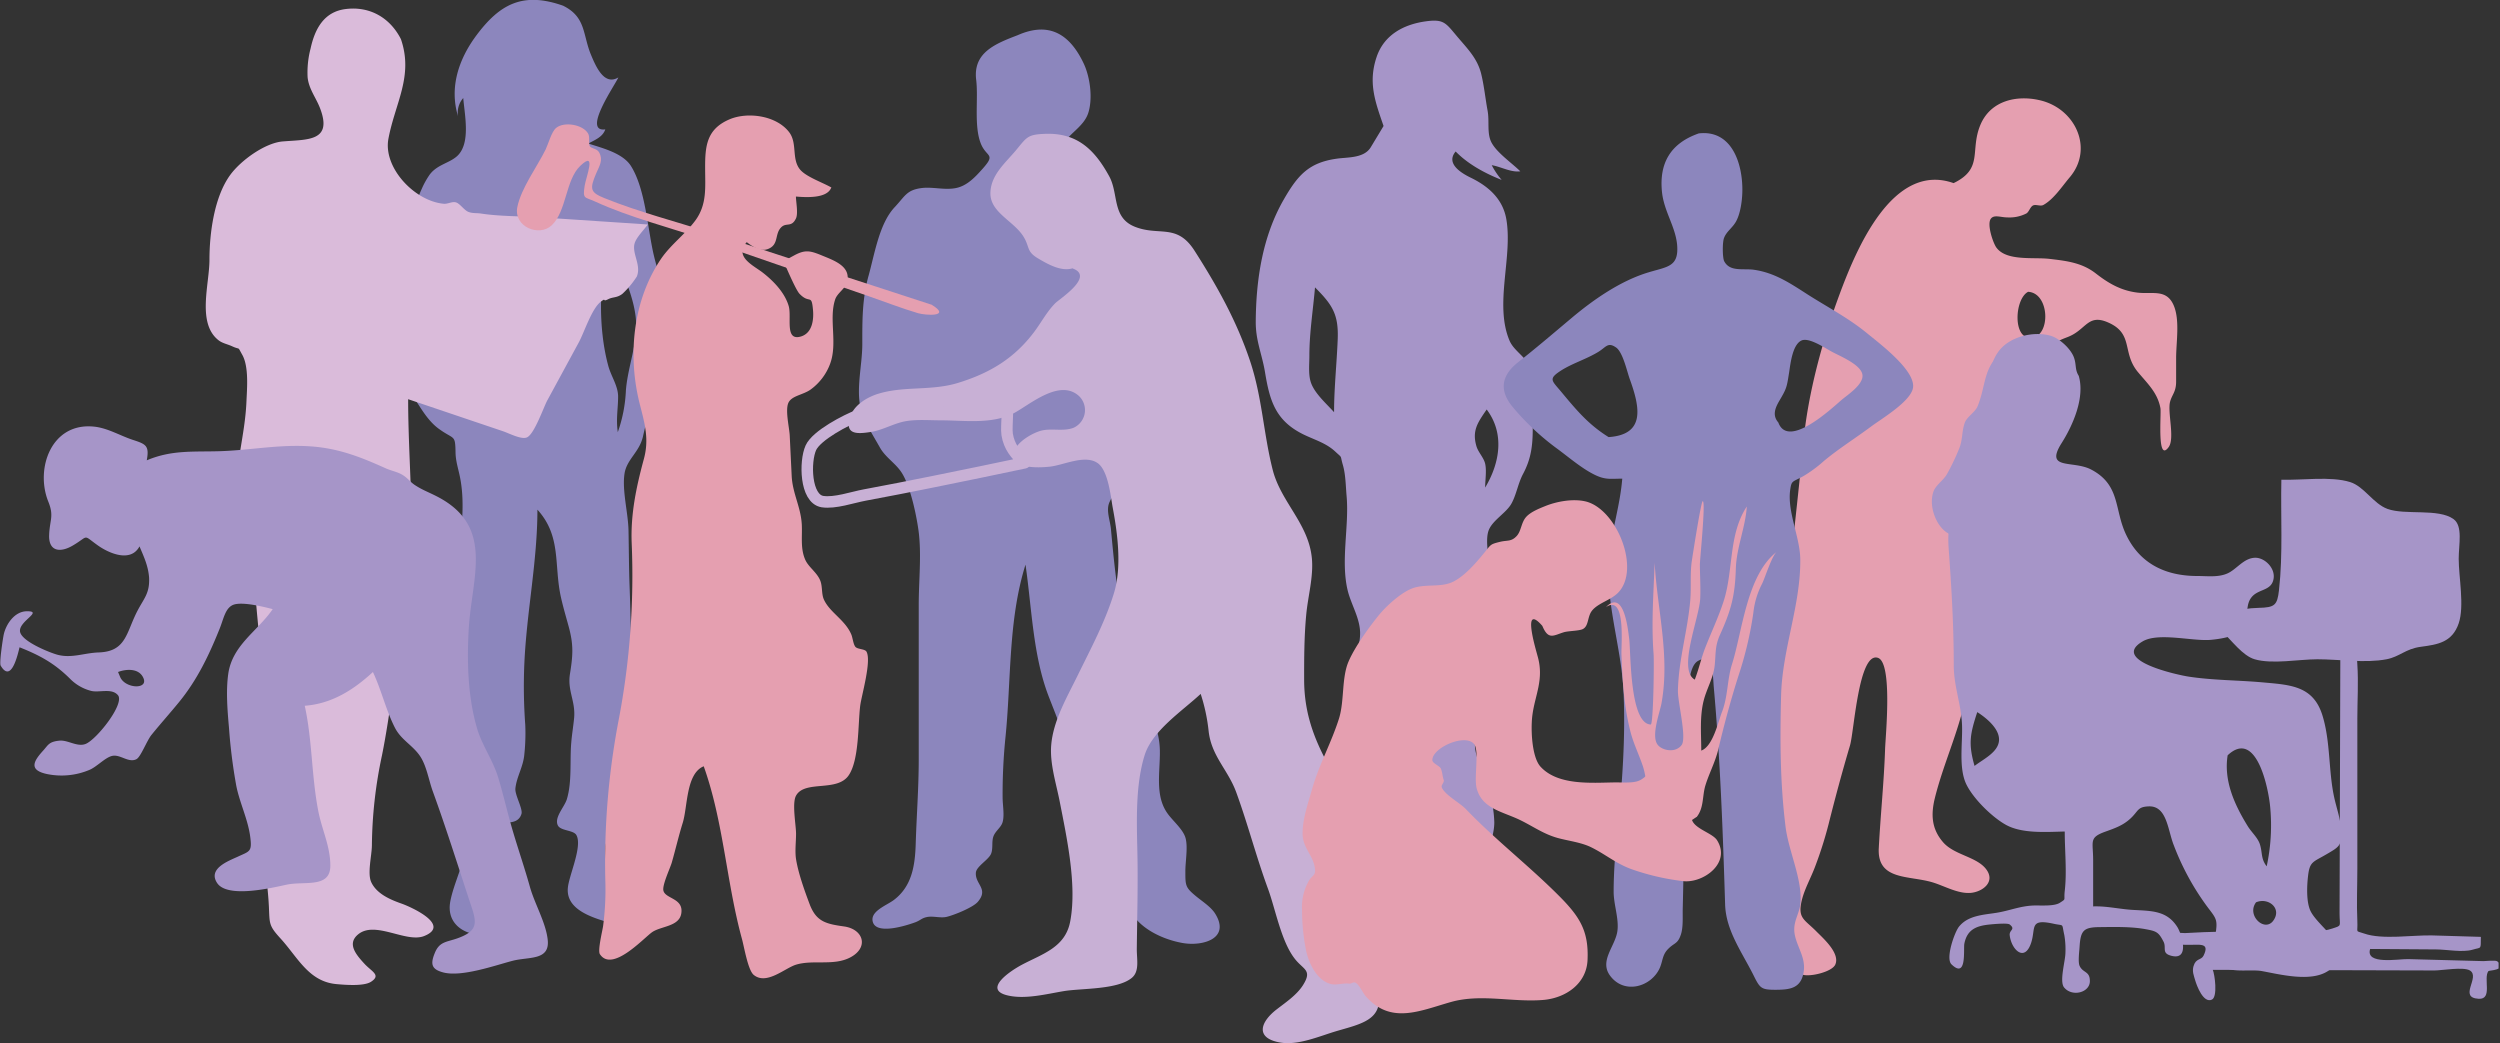
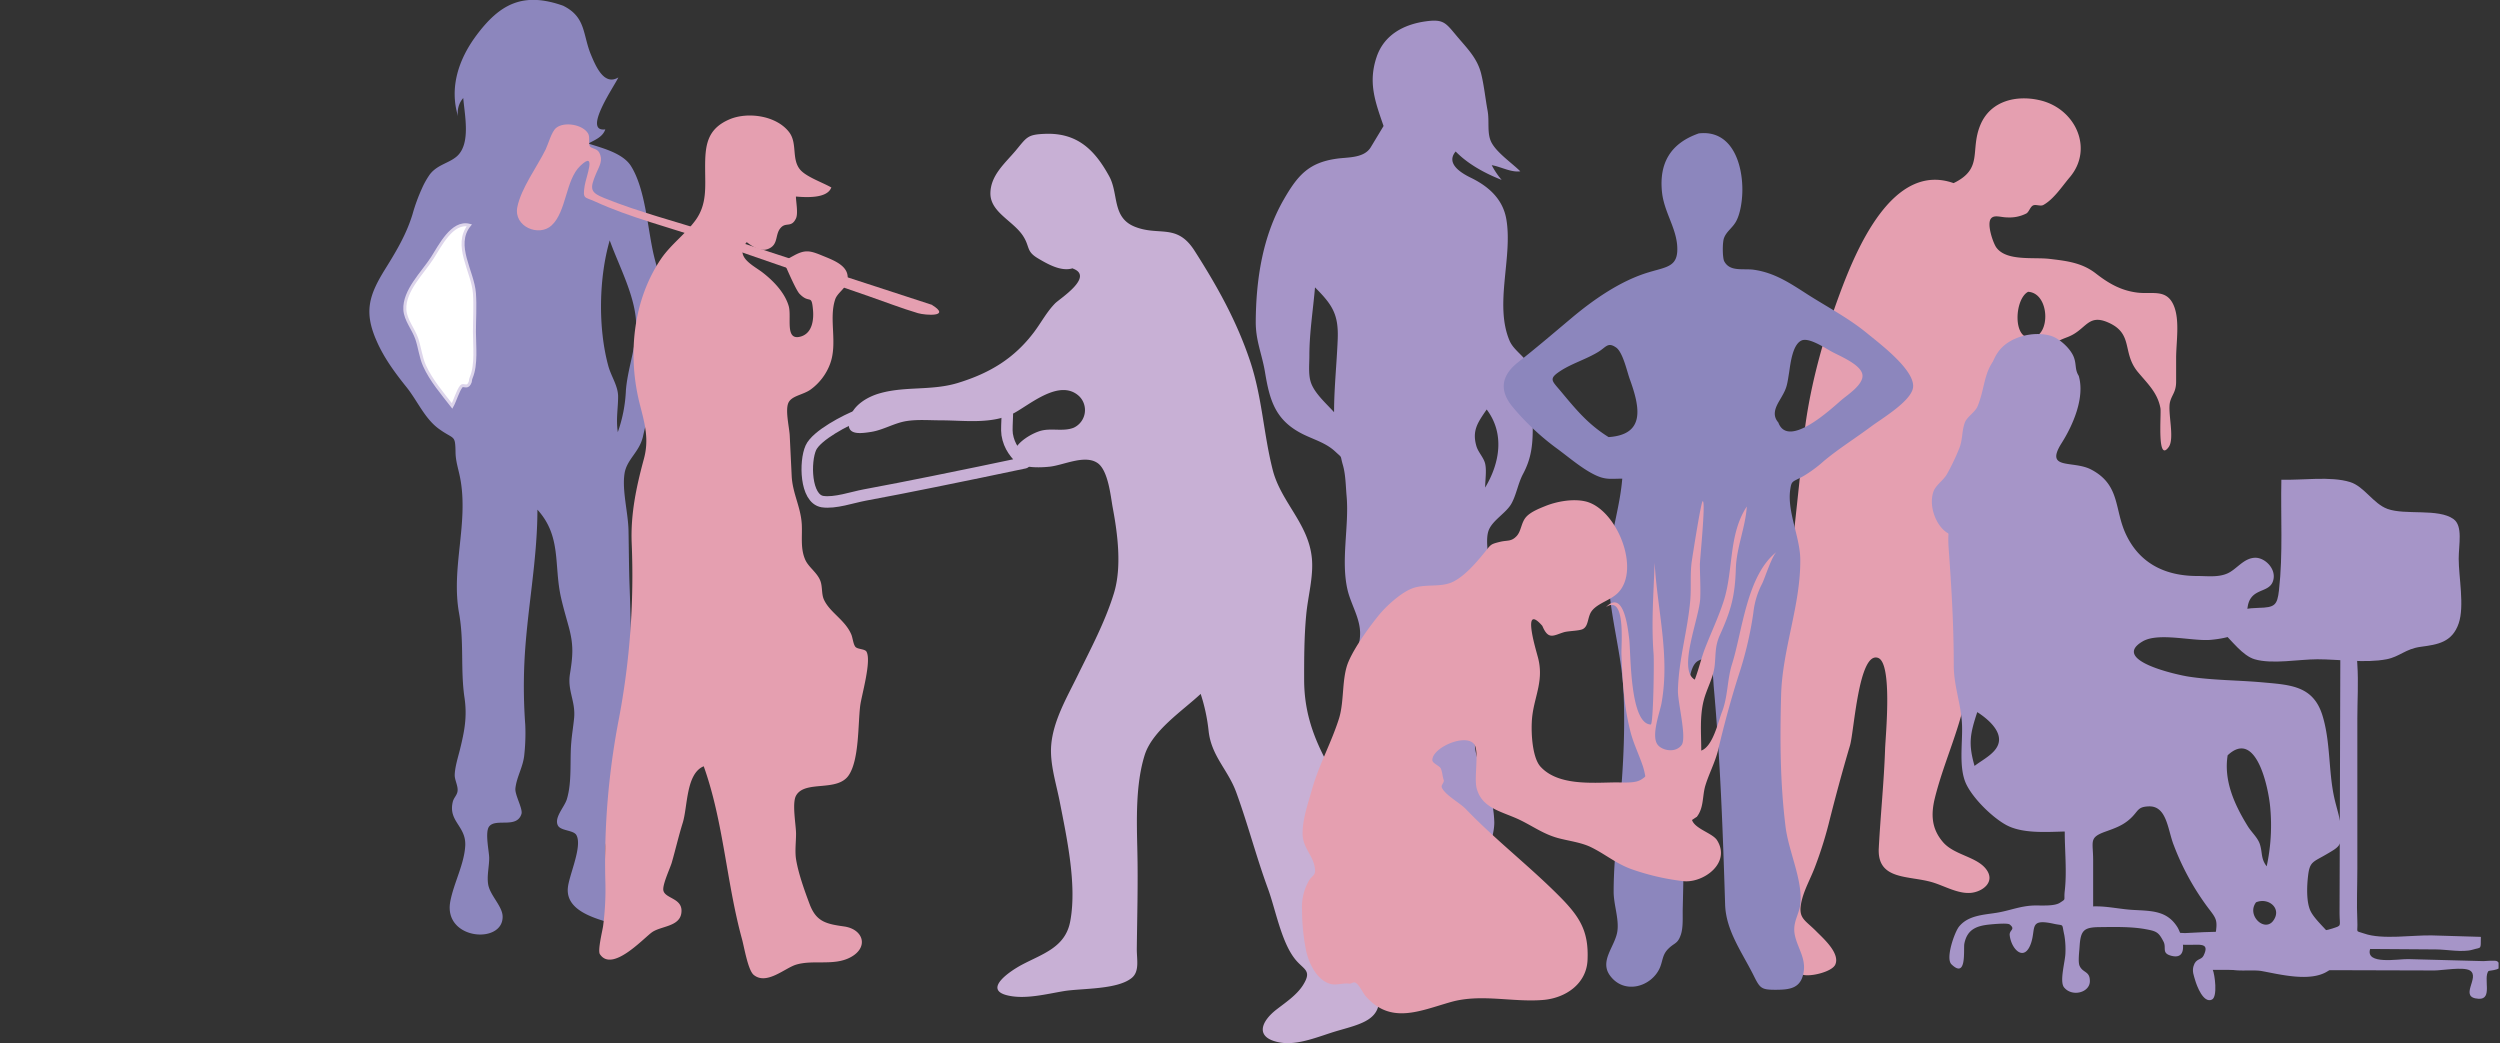
<svg xmlns="http://www.w3.org/2000/svg" width="882.52" height="368.26" viewBox="0 0 882.52 368.26">
  <rect x="0" y="0" width="882.52" height="368.26" fill="#333333" stroke="none" />
  <defs>
    <clipPath id="a" transform="translate(-38.76 -95.79)">
      <path d="M920.78,465.26H51.84c-2.82,0-9.2,1.25-11.77,0a4.81,4.81,0,0,0-1.56,0V103.78c0-1.17-.92-7.86,0-8.8,1.2-1.21,8.9-.12,10.65-.12H894.26c7.18,0,16.37-1.52,23.43,0a15.79,15.79,0,0,0,3.09,0V465.26Z" style="fill:none" />
    </clipPath>
  </defs>
  <title>icon_menschen</title>
  <g style="clip-path:url(#a)">
-     <path d="M398.08,108.18c-7.79,3-15.9,6.09-14.72,15.78.81,6.61-.81,15.91,1.53,22.23,1.95,5.26,5.61,3.69.83,9.07-2.81,3.16-5.63,6.18-9.64,6.94s-8.23-.56-12.19,0c-5.08.72-5.6,2.77-9.33,6.76-5.37,5.73-7,16.22-9.16,24.07-2.3,8.22-2.24,15.75-2.24,24.23s-3,18.15.54,26.11c1.5,3.36,3.87,7.2,5.7,10.44,2,3.55,5.66,5.6,7.76,9,3.07,4.89,5.22,15.33,5.92,20.89,1,8.24,0,17.13,0,25.48v54.55c0,10.16-.76,19.91-1.07,30-.24,7.7-1.36,15-7.78,19.81-2.58,1.93-8.59,4-7.31,7.85,1.46,4.38,11.59,1.2,14.88,0,1.88-.69,2.2-1.43,4.06-1.85,2.27-.51,4.86.45,7.13-.1,2.59-.63,9.2-3.28,10.92-5.27,4-4.63-1-6.2-.66-10.33.2-2.23,4.43-4.49,5.34-6.61.81-1.88.15-4.31.87-6.23s2.71-3.12,3.23-5c.7-2.44,0-6.08,0-8.65a198.07,198.07,0,0,1,.95-20.71c2.15-20.57.92-41.67,7.13-61.53,2.22,15.24,2.61,32,8.13,46.38,2.54,6.62,5.62,13.63,6.73,20.68.52,3.27-.46,6.86.22,10.07.81,3.86,3.32,8.18,5.13,11.72,2.55,5,3.7,9.83,5.57,15,1.68,4.65,4.9,5.07,7.67,8.53,2.37,3,1.65,5.38,3,8.61,2.95,7.25,11.95,11.35,19.08,12.59,6.94,1.21,16.92-1.51,11.44-10.35-1.45-2.33-4.26-4.14-6.44-5.9-4.15-3.36-4.1-3.95-4.1-9.15,0-3.5,1-8.65,0-11.88-.93-2.93-4.31-5.74-6.21-8.34-4.61-6.29-2.69-14.63-2.79-22.22-.13-9.39-4.91-15.87-8.72-24-3.73-7.94-3.63-18.07-5.18-26.73-1.68-9.35-2.5-18.23-3.38-27.61-.3-3.17-1.81-6.6-.49-9.49,2.65-5.81,8.77-9.86,11.16-16.36,7.75-21,3.72-41.45-.62-62.56-2.82-13.71-10.62-21.73-21.46-29.77-6.61-4.9-10.54-10.68-5.08-18.29,2.62-3.65,7.16-6,8.54-10.52,1.58-5.12.58-12.5-1.6-17.19C416.41,107.75,409.09,103.36,398.08,108.18Z" transform="translate(-38.76 -95.79)" style="fill:#8c86bd" />
    <path d="M728.42,160.42c10.52-5.11,5.72-11.35,9.35-20.34,3.55-8.79,12.91-10.87,21.25-8.86,12.49,3,18.86,17.13,10.39,27.14-2.77,3.27-5.64,7.74-9.32,9.78-1.07.59-2.68-.33-3.69.2S755,170.7,754,171.19a13.22,13.22,0,0,1-6.76,1.34c-2.17,0-4.58-1.08-5.71.49-1.47,2,.88,8.76,2,10.2,3.58,4.83,13.09,3.3,18.67,3.95,6.14.72,11.53,1.35,16.43,5.17,4.5,3.5,8.82,6,14.56,6.73,5.25.67,10.26-1.39,12.84,4.38,2.33,5.21.92,13.13.92,18.81v8.22c0,3.73-1.5,4.63-2.15,7.2-.93,3.67,1.74,12.87-.48,15.93-4.23,5.84-2.55-11.83-2.91-13.72-1-5.49-4.6-8.72-8-12.82-5.65-6.87-1.38-13.45-10.43-17.43-7.25-3.2-7.72,2.52-14.15,5.06-2.86,1.13-4.88,1.73-6.24,4.6s-.36,6.89-1.59,9.08c-3.11,5.57-12.68,10-18.62,6.87-3,8.91-6.61,16.8-6.76,26.21q-.34,21.09-.67,42.18c-.18,11.8.11,23.55-1.75,35.24-2.15,13.48-8.12,25.43-11.38,38.48-1.48,5.92-1.25,11,2.89,15.77,3.89,4.47,11.69,5.06,15.08,9.37,3.6,4.57-1.17,8.11-5.31,8.48-4.51.4-9.26-2.43-13.5-3.71-8.29-2.5-19.56-.59-19-12,.61-11.73,1.85-23.45,2.24-35.23.14-4.23,2.7-30.09-2.46-32-6.87-2.51-8.48,26-9.93,30.89-2.76,9.32-5.2,18.38-7.57,27.82a140.15,140.15,0,0,1-4.63,14.64c-1.52,4.16-3.77,8-4.79,12.1-1.61,6.51.87,6.79,5.12,11.1,2.4,2.43,8.43,7.69,6.68,11.69-1.13,2.57-8.72,4.38-11.4,3.62s-6.23-5.17-8.28-7.16c-2.7-2.62-5.57-4.75-8.6-7.23-6.88-5.62-3.21-19-2.2-27.19,1.7-13.77,3-27.49,5.78-41.13,1.69-8.32,4.69-16.25,5.52-24.75.69-7.07,1.12-14.19,1.78-21.27,1.84-19.8,4.25-39.52,6.13-59.29,1.65-17.31,6.73-35.88,12.75-52.14,5.85-15.8,18.71-46.93,40.27-39.31M754.7,198.8c-4.77,2.46-5.57,16.85,1.16,16.25C762.81,214.42,762.33,199.21,754.7,198.8Z" transform="translate(-38.76 -95.79)" style="fill:#e59fb0" />
    <path d="M527.17,140.27c-3-8.68-5.49-15.33-2.46-24.35,2.69-8,9.82-11.58,17.47-12.61,6.07-.81,6.88.47,10.66,5s7.51,8,8.86,13.83c1,4.22,1.41,8.51,2.2,12.77.71,3.83-.37,8.14,1.49,11.41,2,3.56,7.13,7.06,10.05,9.95-3.31.45-6.8-1.63-10.09-2.17a27.21,27.21,0,0,0,3.51,5.2C563,157,557,153.76,552.62,149.27c-3.62,4.27,2,7.62,5.27,9.22,6.2,3,11.38,7.45,12.62,14.71,2.3,13.42-4.29,30,1.12,42.82,1.36,3.21,4.75,5.13,6.44,8,1.86,3.11,1.72,5.59,1.76,9.13.06,4.58,0,9.18,0,13.76,0,6-.51,10.73-3.42,16.19-1.79,3.36-2.33,7.3-4.11,10.49-1.94,3.46-7,6-8.16,9.81s.51,10.35.34,14.39c-.28,6.74-.52,13-.39,19.78.19,10,.35,19.35-2.26,29.08-1.21,4.5-2.92,8.85-2.3,13.52.59,4.48,3.16,9.26,4.5,13.68a41.71,41.71,0,0,1,2.23,12.2c0,5.66-3,8,1.76,12.15,2.54,2.23,8.36,5.58,6.1,10-1.46,2.84-6.75,2.51-9.76,2.46-4.63-.07-9.7-.28-13.8-2s-9.36-9.43-15-6.85c-3.43,1.57-5.23,7.62-7.86,10.19-3.71,3.61-6.85,3.35-12.27,2.11-7.36-1.68-7.15-5.07-7.16-11.63,0-4.76-2.4-8.28-3.08-12.81-1.35-8.92,2.58-17,5.91-24.86,1.89-4.45,4.61-10,5.16-14.78.58-5.07-.2-10.46,0-15.54s2.53-9.91,2.63-14.86c.11-5.55-3.29-10.49-4.49-15.84-2.34-10.43.66-22.31-.28-32.91-.31-3.5-.33-7.6-1.33-11-1.07-3.66.06-2.13-2.68-4.69-3.36-3.14-7.61-4.21-11.6-6.23-9.64-4.88-11.57-12-13.19-21.78-1.09-6.53-3.32-11.1-3.27-17.9.1-14.85,2.41-30.09,9.9-43.08,4.83-8.38,8.69-13,18.66-14.39,4-.58,9.77-.1,12.12-4.17m-19.75,49.48c-.69,8.12-2,16.12-2,24.26,0,3.3-.46,7,.72,9.92,1.47,3.67,5.41,7.11,8,10,0-8.54.94-17.11,1.28-25.66.36-8.87-1.85-12.25-8.08-18.47m60.64,43.22c-3.06,4.49-5.21,7.33-3.59,12.9.63,2.17,2.57,4,3.08,6.18.57,2.46,0,5.91,0,8.44C568.27,259.17,569.94,248.77,563.57,240.34Z" transform="translate(-38.76 -95.79)" style="fill:#a695c8" />
  </g>
  <g style="clip-path:url(#a)">
    <path d="M237.72,97.9c7.93,4,6.7,10.1,9.66,17.22,1.79,4.32,4.71,11,9.66,8-1,2.48-12.91,19.43-4.6,18.34-.92,2.71-3.65,3.71-6,5,4.9,1.59,12.22,3.36,15.1,8,5.19,8.36,5.82,22.44,8.13,31.89,2.67,10.93,7,20.13,4.67,31.51-2.2,10.82-6.24,21.29-8.59,31.94-1.25,5.64-5.78,8.1-6.54,13.25-.88,6,1.3,13.79,1.42,20,.13,6.69.14,13.36.39,20.05.58,15.8.57,30.71,1.25,46.45a182.85,182.85,0,0,1-.2,23.75c-.24,2.68-.73,4.85-.28,7.55.38,2.26,2.43,4.9,1.19,7-1.86,3.18-6.1,1.4-8.38,2.82-2.77,1.72-2.36,6.11-1.72,9.59,1.44,7.86,8.8,12.09,15.31,15.32,2.53,1.26,5.14,2.22,4,5.91-1.37,4.41-8.62,2.81-12.2,1.69-7.43-2.31-21.83-4.48-20.76-14.14.5-4.53,5.18-14.54,3-18.45-1-1.82-5.58-1.45-6.55-3.43-1.37-2.8,2.34-6.48,3.18-9.24,1.87-6.16,1-13.66,1.56-20,.23-2.87.72-5.72,1-8.59.58-6-2.41-9.69-1.47-15.59,1.07-6.68,1.33-10.31-.46-16.83-.93-3.4-1.93-6.77-2.7-10.21-2.57-11.38.27-21.55-8.32-31,0,18.23-3.78,36-4.6,54.09a186,186,0,0,0,.31,21.85,69.69,69.69,0,0,1-.32,10.37c-.35,4.41-2.74,8-3.16,12.1-.24,2.29,2.7,7.2,2.14,9-1.62,5.28-9,1.41-11.39,4.41-1.59,2,0,8.94,0,11.14,0,3.09-.85,6.21-.37,9.27.6,3.87,5,7.67,5.11,11.33.28,10-20.94,8.37-18.49-5.16,1.18-6.47,5-13.32,5.3-19.9.28-6.83-6.09-8.47-4.4-15.37.38-1.53,1.47-2.25,1.68-3.76.25-1.84-1.09-4-1-5.82.09-2.69,1.12-6,1.8-8.68,1.69-6.82,2.63-11.81,1.65-18.5-1.47-10-.08-19.62-1.92-29.83-2.9-16.07,3.47-31.85.37-47.81-.58-3-1.56-5.77-1.61-8.87-.11-6.54-.42-4.41-5.91-8.4-5-3.65-7.54-9.88-11.39-14.69-4.12-5.14-8-10.39-10.63-16.48-4.41-10.06-2.67-15.91,3-25.07,3.94-6.32,7.51-12.26,9.71-19.38a62.66,62.66,0,0,1,3.33-9.16,28.48,28.48,0,0,1,2.8-5c2.75-3.62,7.12-4,9.87-6.7,4.57-4.57,2.44-14.26,1.94-20.28a7.79,7.79,0,0,0-1.84,6.42c-3.1-10.06.16-20,6.39-28.42,8.4-11.33,16.65-15.61,30.85-10.54M254,180.62c-3.83,13.19-4.18,30.85-.51,44.32,1,3.7,3.45,7.06,3.47,10.79,0,4.26-.79,7.93-.11,12.61a50.67,50.67,0,0,0,2.86-14.73c.57-7.5,3.54-15,3.63-22.54.12-10-6-21.1-9.35-30.45" transform="translate(-38.76 -95.79)" style="fill:#8c86bd" />
    <path d="M204.44,175.31c-5.65,7.07,1.23,16.22,1.8,24,.33,4.49,0,9.16,0,13.66,0,4.73.8,11.57-1.13,16.08-.51,1.18,0,1.09-.68,2.25-.86,1.53-2.16.06-2.8.86-1.27,1.57-2.26,5.14-3.27,6.94-3.42-4.4-7.46-9.1-9.75-14.22-1.37-3.07-1.66-6.39-2.74-9.55-1.16-3.38-4-6.62-4.19-10.21-.36-6.74,6.29-13,9.69-18.3C194,182.76,198.35,173.76,204.44,175.31Z" transform="translate(-38.76 -95.79)" style="fill:#fff" />
    <path d="M204.44,175.31c-5.65,7.07,1.23,16.22,1.8,24,.33,4.49,0,9.16,0,13.66,0,4.73.8,11.57-1.13,16.08-.51,1.18,0,1.09-.68,2.25-.86,1.53-2.16.06-2.8.86-1.27,1.57-2.26,5.14-3.27,6.94-3.42-4.4-7.46-9.1-9.75-14.22-1.37-3.07-1.66-6.39-2.74-9.55-1.16-3.38-4-6.62-4.19-10.21-.36-6.74,6.29-13,9.69-18.3C194,182.76,198.35,173.76,204.44,175.31Z" transform="translate(-38.76 -95.79)" style="fill:none;stroke:#ddd5eb;stroke-width:1.061px" />
-     <path d="M180.3,109.63c-3.75-7.44-10.89-11.78-19.64-10.63-7.56,1-10.74,7-12.25,13.87a33.24,33.24,0,0,0-1.06,10.23c.43,4.11,2.93,7.11,4.37,10.84,4.56,11.82-4.32,11.05-13.16,11.78-6.22.51-14.75,6.66-18.51,11.8-5.69,7.77-7.35,20.63-7.35,30,0,8.61-4.49,22.36,3.2,28.38,1.39,1.09,3.11,1.35,4.8,2.13,3.1,1.44,1.74-.24,3.58,3,2.39,4.26,1.67,12,1.47,16.7-.52,11.91-4.13,22.54-3.68,34.67.44,12,6,23.86,7.07,36,1.11,13,2.75,26.26,2.75,39.34a213.15,213.15,0,0,1-1.41,24c-1.63,14.74,2.5,29.36,3.2,44.08.28,6-.08,6.66,4,11.14,6.18,6.72,10,15.36,19.89,16.23,2.87.26,9.6.83,12.15-.82,3.68-2.38.27-3.55-2.35-6.41-3-3.25-6.09-7-2.29-10.24,6-5.15,17,3.06,23.43.49,9.59-3.85-4.6-10.24-8-11.44-3.89-1.37-8.8-3.42-10.71-7.6-1.4-3.08.19-9.27.24-12.88a158.06,158.06,0,0,1,3.57-31.89c3-14.9,4.33-29.89,7.47-44.77,5.49-26,1.76-54.41,1.76-80.92L216.27,248c2.36.8,6.68,3.13,8.6,2.15,2.6-1.32,5.78-10.61,7.12-13.07l11-20.26c2-3.59,4.61-12.12,7.95-14.6,2-1.51.28.34,2.52-.81,1.69-.87,3-.39,5-1.88a31.89,31.89,0,0,0,5.09-6.1c1.68-4-1.74-8.07-.79-11.64.59-2.21,3.4-4.91,4.68-6.76l-38-2.52c-6.88-.45-14.11-.3-20.92-1.34-1.56-.24-2.93,0-4.43-.59s-3-3-4.45-3.37c-1.3-.33-2.81.63-4.21.51-10.27-.9-21.45-12.7-19.56-22.92C178.25,132.09,184.77,122.74,180.3,109.63Z" transform="translate(-38.76 -95.79)" style="fill:#dabbda" />
    <path d="M180.3,109.63c-3.75-7.44-10.89-11.78-19.64-10.63-7.56,1-10.74,7-12.25,13.87a33.24,33.24,0,0,0-1.06,10.23c.43,4.11,2.93,7.11,4.37,10.84,4.56,11.82-4.32,11.05-13.16,11.78-6.22.51-14.75,6.66-18.51,11.8-5.69,7.77-7.35,20.63-7.35,30,0,8.61-4.49,22.36,3.2,28.38,1.39,1.09,3.11,1.35,4.8,2.13,3.1,1.44,1.74-.24,3.58,3,2.39,4.26,1.67,12,1.47,16.7-.52,11.91-4.13,22.54-3.68,34.67.44,12,6,23.86,7.07,36,1.11,13,2.75,26.26,2.75,39.34a213.15,213.15,0,0,1-1.41,24c-1.63,14.74,2.5,29.36,3.2,44.08.28,6-.08,6.66,4,11.14,6.18,6.72,10,15.36,19.89,16.23,2.87.26,9.6.83,12.15-.82,3.68-2.38.27-3.55-2.35-6.41-3-3.25-6.09-7-2.29-10.24,6-5.15,17,3.06,23.43.49,9.59-3.85-4.6-10.24-8-11.44-3.89-1.37-8.8-3.42-10.71-7.6-1.4-3.08.19-9.27.24-12.88a158.06,158.06,0,0,1,3.57-31.89c3-14.9,4.33-29.89,7.47-44.77,5.49-26,1.76-54.41,1.76-80.92L216.27,248c2.36.8,6.68,3.13,8.6,2.15,2.6-1.32,5.78-10.61,7.12-13.07l11-20.26c2-3.59,4.61-12.12,7.95-14.6,2-1.51.28.34,2.52-.81,1.69-.87,3-.39,5-1.88a31.89,31.89,0,0,0,5.09-6.1c1.68-4-1.74-8.07-.79-11.64.59-2.21,3.4-4.91,4.68-6.76l-38-2.52c-6.88-.45-14.11-.3-20.92-1.34-1.56-.24-2.93,0-4.43-.59s-3-3-4.45-3.37c-1.3-.33-2.81.63-4.21.51-10.27-.9-21.45-12.7-19.56-22.92C178.25,132.09,184.77,122.74,180.3,109.63Z" transform="translate(-38.76 -95.79)" style="fill:none" />
    <path d="M332.27,162c-3-1.76-9.1-3.81-11.19-6.49-2.94-3.78-.78-9.2-3.76-13.08-4.52-5.89-14.7-7.25-21.11-4.48-8,3.46-8.56,9.35-8.53,17.21,0,6.76.72,12.77-3.47,18.48-3.52,4.79-8.56,8.4-12,13.38-10.05,14.73-11.94,34.13-7.66,51.21C266.38,245.4,268,250.82,266,258c-2.65,9.82-4.65,19.28-4.25,29.49a271.19,271.19,0,0,1-4.6,62.48,266.86,266.86,0,0,0-4.71,56.47,98.93,98.93,0,0,1-.77,16.18c-.22,1.65-2,8.75-1.14,10,4.29,6.54,15.25-5.46,18.34-7.7s9.62-1.95,10.39-6.66c.88-5.46-5.58-5.1-6.31-8.06-.49-2,2.51-8.2,3-10.07,1.32-4.63,2.4-9.31,3.83-13.91,1.75-5.63,1.12-17.36,7.4-19.93,7,19.58,8,40.89,13.49,60.93.79,2.86,2.13,11.06,4.16,12.72,4.55,3.73,11.05-2.47,15-3.63,6-1.79,13.13.49,18.94-2.47,6.81-3.47,4.88-10-2-11-6.36-.89-9.86-1.66-12.19-7.84-1.79-4.74-4-10.9-4.81-15.9-.44-2.85,0-6.07,0-9,0-3.07-1.49-10.77,0-13.44,3.11-5.59,14.5-1.16,18.59-7.18,3.75-5.51,3.25-18.14,4.06-24.56.47-3.7,4.07-15.8,2.21-19.1-.58-1-3.17-.78-3.92-1.71s-.94-3.19-1.44-4.36c-2.2-5.18-7.66-7.78-9.69-12.37-.86-1.93-.44-4.5-1.24-6.57-1.1-2.86-4-4.67-5.23-7.23-1.87-4-1.1-8.3-1.31-12.59-.31-6.15-3.27-11-3.57-17.19l-.69-14.23c-.14-2.84-1.58-8.66-.55-11.38s5.19-2.92,7.93-4.89a19.64,19.64,0,0,0,6.92-9.2c2.63-7.3-.54-15.69,1.73-22.57.79-2.41,3.61-3.73,4.24-6.31,1.34-5.44-4.64-7.48-8.72-9.17-4.32-1.79-6.06-2.22-10-.09s-3.77,2-2.24,5.47c.64,1.44,3,6.77,4.08,8,3.7,3.91,4.3-.21,4.83,5.83.29,3.3-.21,8-4.14,9.27-6,1.91-3.31-6.79-4.44-10.69-1.37-4.72-5.36-8.88-9.24-11.87-3.3-2.54-10.13-5.58-5.57-10.7,2.05,1.59,4.87,3.5,7.61,2.37,3.77-1.56,2.2-5.17,4.49-7.55,1.84-1.92,3.66.15,5.26-3.17.85-1.76,0-5.89,0-7.75,3.33.27,10.87.81,12.44-3.08" transform="translate(-38.76 -95.79)" style="fill:#e59fb0" />
    <path d="M367.87,203.44,290,178.07c-12.53-4.08-25.71-7.4-37.92-12.36-4.93-2-5.23-3.14-2.87-8.7,1.14-2.68,2.56-4.63,1.05-7.42-.76-1.41-2.79-1.32-3.27-2.19-.63-1.12.15-3.18-.64-4.5-1.89-3.18-8.38-4.25-11.22-2-1.67,1.3-2.84,5.78-3.75,7.65-3,6.08-8.66,13.68-10,20.33-1.38,6.95,7.66,10.62,12.1,6.48,5.31-4.94,4.88-16,10.1-21,6-5.75,2,4,1.57,7-.76,4.85,0,3.87,3.68,5.57,12.35,5.68,26.34,9.12,39.18,13.56l57.37,19.85c5.79,2,11.56,4.26,17.43,6,2.53.76,11.92,1.43,5-2.87" transform="translate(-38.76 -95.79)" style="fill:#e59fb0" />
    <path d="M638.3,142.9c12-1.49,15.74,11,15.52,20.63-.07,3.14-.67,7.59-2.19,10.38-1.29,2.37-3.47,3.59-4.31,6-.56,1.62-.52,6.89.1,8.1,2,3.82,6.66,2.48,10.43,3,7.47,1.06,13,4.87,19.13,8.8,7,4.45,14.48,8.35,20.88,13.63,4.28,3.53,17.21,13.16,16.2,19.27-.8,4.83-11.26,11-14.78,13.64-5.47,4.08-11.38,7.77-16.62,12.13a46.17,46.17,0,0,1-7.35,5.42c-3.9,2.18-4.12,1.35-4.62,5-1,7.65,3.49,16.55,3.58,24.27.19,16.2-6.35,31.74-6.77,48.12-.4,15.69-.36,30.83,1.59,46.46,1.06,8.44,5.83,18.2,5.27,26.54-.29,4.39-3.11,7-1.92,12,1.07,4.51,4,8.07,2.93,13.14-1.08,5.31-4.9,5.73-9.72,5.76-5,0-5.56-.44-7.68-4.72-4.17-8.43-9.94-16.06-10.23-25.37-.79-25.67-1.71-51.12-4-76.72-.29-3.2-.15-12.41-5.6-9.26-3.69,2.13-3.42,12.56-3.88,16.19-1.17,9.33-.56,19.31-.73,28.71-.25,14.18-.4,28.37-.75,42.55-.07,2.78.22,6.54-.66,9.14-1.16,3.48-2.31,2.74-4.7,5.28-1.86,2-1.71,4.14-2.74,6.48-2.91,6.62-12.5,9.59-17.56,2.73-3.86-5.24,1.8-10.31,2.58-15.66.64-4.38-1.33-9.49-1.31-14,0-7.36.64-14.85,1.39-22.16,1.64-16.07,2.85-32.32,2.09-48.46s-6.75-32.34-5-48.33c1-9,3.83-17.69,4.56-26.83-4,0-5.81.49-9.45-1.23-4.64-2.19-9.37-6.29-13.49-9.32a88.84,88.84,0,0,1-15.89-14.93c-4.86-6-3.6-11.15,2.1-15.65,6.44-5.07,12.46-10.22,18.73-15.49,7.91-6.65,17.48-13.3,27.38-16.24,6.6-2,10.59-1.93,10-9.53-.55-6.59-4.7-12-5.37-18.92-1-10.13,3.07-17.08,12.93-20.54M606.6,250.09c13-.88,11.16-10.36,7.46-20.53-1-2.82-2.42-9.44-4.82-11.11-2.92-2-3.44-.17-6.29,1.57-4.11,2.52-9.06,4-13,6.49-4.7,3-3.46,3.53-.25,7.37,5.44,6.52,9.64,11.68,16.91,16.21m59.91-5.17c3.42,9.36,18.35-4.5,22.28-7.91,2-1.74,7.62-5.3,7.44-8.69-.2-3.7-7.85-6.76-10.86-8.39-2.37-1.29-7.88-5-10.53-4-3.23,1.27-4,7.88-4.48,11.1-.85,5.39-.83,5.75-3.45,10.18C665.4,239.79,664.33,242.39,666.51,244.92Z" transform="translate(-38.76 -95.79)" style="fill:#8c86bd" />
-     <path d="M88,288.67c-3.1,5.83-10.84,2.42-14.75-.38-5.44-3.89-2.93-3.38-8.78.07-4.43,2.62-8.61,2.16-8.36-3.77.23-5.43,1.77-6.6-.3-11.73-4.66-11.55,1-28,16.11-26.47,4.84.48,9.22,3.2,13.77,4.69s5.85,2,4.88,7.21c8.79-3.72,16.35-2.94,25.64-3.22,11.12-.33,21.38-2.55,32.72-1.67,9.69.75,17.41,3.84,26.09,7.75,1.68.75,4,1.23,5.53,2.11,2,1.11,2.93,2.6,4.59,3.71,2.62,1.75,4.88,2.53,7.85,4.06,20.46,10.49,12.32,28.45,11.25,46.62-.68,11.62-.35,24,2.9,35.18,1.77,6.09,5.65,11.3,7.52,17.52s3.3,12.64,5.16,18.9c1.94,6.55,4.16,13,6,19.59,1.68,6,5.51,12.39,6.26,18.44,1,7.72-6.54,6.17-12.36,7.68-6.08,1.58-18,5.85-24.52,4.1-4-1.07-4.59-2.81-3-6.73,1.65-4.19,4.08-3.91,8-5.29,6.66-2.38,7.06-4.9,5.19-10.55-4.55-13.75-8.88-27.67-13.83-41.29-1.49-4.09-2.21-9.22-4.67-12.72-2.59-3.68-6.56-5.58-8.71-9.77-3.19-6.23-4.76-13.32-7.78-19.69-6.91,6.39-14.61,11.21-24.06,11.91,2.71,12.35,2.36,25,4.84,37.48,1.28,6.4,4.21,12.24,4.19,19,0,8-9.06,5.35-15.33,6.66-4.77,1-20.87,5-24.61-.54-3.4-5.07,3.88-7.77,7.2-9.29,4.3-2,5.15-1.7,4.47-7-.79-6.16-3.68-11.87-4.92-18a190.73,190.73,0,0,1-2.59-20.58c-.54-6.05-1.1-12.93-.26-18.94,1.43-10.25,10.38-15.12,15.7-22.9-3.42-.89-10-2.49-13.33-1.71s-3.9,4.87-5.39,8.58c-3.75,9.34-7.91,18.07-14.3,25.89-3.19,3.91-6.57,7.68-9.75,11.6-1.64,2-3.8,7.79-5.31,8.59-2.8,1.48-5.75-1.82-8.64-1.13-2.5.6-5.53,4-8.15,5a25.37,25.37,0,0,1-14.42,1.47c-7.38-1.41-4.86-4.92-1.66-8.45,1.69-1.87,1.95-3.08,5.75-3.42,2.88-.25,6.13,2.27,9.06,1.2,3.85-1.4,14.06-14.27,11.49-17.26-2.18-2.54-6.47-.84-9.33-1.47a16,16,0,0,1-7.67-4.42c-5.33-5.25-10.35-8.09-17.72-11-.59,2.34-2.89,12.94-6.66,6.46-.54-.93.78-9.58,1.07-10.92.79-3.69,3.83-8.22,8.15-8.26,6.07-.06-3.09,3.56-2.37,7.27.63,3.27,9.52,6.95,12.72,7.94,5.19,1.61,9.79-.5,15-.67,9.76-.32,9.71-6.95,13.64-14.55,2.36-4.58,4.45-6.28,4.18-11.9C91.07,295.58,89.63,292.5,88,288.67ZM81.1,334.59c1.66,4.48,10.86,4.8,8,0-1.7-2.9-5.87-2.65-8.67-1.58Z" transform="translate(-38.76 -95.79)" style="fill:#a695c8" />
    <path d="M417.42,190.49c-4,1.29-8.82-1.46-12.22-3.48-4.31-2.55-2.76-4.08-5.34-8-3.53-5.34-11.59-8.33-11.48-15.07.11-6.33,5.18-10.53,8.9-14.95,4-4.8,4.11-5.7,10.34-5.95,11.36-.45,17.55,5.56,22.71,15,3.39,6.2.88,14.57,9.08,17.81,8.61,3.4,14.82-1.34,21.07,8.51,8,12.52,14.85,24.78,19.57,38.89,4.28,12.8,4.72,25.6,8,38.46,2.91,11.34,12.66,18.93,13.81,31.16.62,6.56-1.41,13.48-2,20-.71,7.56-.74,15.19-.73,22.78,0,10.37,2.67,18.89,7.35,27.93s6.68,20.25,9.65,30.11c5.2,17.22,5.7,35.31,9.13,52.38,1.93,9.61-5.95,11.16-14.41,13.62-6.22,1.81-13.83,5.28-20.31,4.1-8.87-1.61-6.76-7.3-1.16-11.64,3.19-2.47,7-5,9.24-8.43,3.63-5.67.16-5.49-3-9.75-4.66-6.2-6.62-17.26-9.27-24.49-4.12-11.21-7.11-22.84-11.19-34-2.93-8-8.75-12.75-9.74-21.57a63.75,63.75,0,0,0-2.81-13.17c-6.5,6.05-17,12.93-19.75,21.54-3.28,10.45-2.84,23.06-2.6,33.93.26,11.55-.07,23.06-.2,34.61,0,3.83,1,7.85-1.75,10.16-5.13,4.24-17.82,3.65-24,4.68s-13.82,3.05-20.1,1.46c-8.42-2.14,1.17-8.59,5.35-10.8,7.28-3.85,15.3-6.1,17-15.3,2.43-12.84-1.24-29.65-3.72-42.33-1.24-6.34-3.5-13.24-3-19.76.68-8.69,5.52-16.88,9.26-24.53,4.63-9.46,9.75-19,12.87-29.13,2.86-9.26,1.35-20.92-.42-30.36-.69-3.65-1.52-13.14-5.42-15.72-4.51-3-12,.84-16.83,1.34-4.08.43-14,.86-12.54-5.17.86-3.65,6.79-6.9,9.75-7.59,3.69-.87,7.76.42,11.29-1a6.86,6.86,0,0,0,1.92-11.11c-6.85-6.39-17.42,3-23.09,6-7.81,4-17.4,2.51-25.88,2.51-3.92,0-8.07-.36-12,.26-4.33.69-8.12,3.13-12.49,3.83-4.78.76-9,1-7.65-4.5,1.19-5,6.55-8,10.9-9.18,9-2.52,18.22-.79,27.45-3.63,11.24-3.46,19.86-8.65,26.88-18,2.5-3.34,4.49-7.15,7.4-10.09,1.62-1.64,14-9.47,6.2-12.29" transform="translate(-38.76 -95.79)" style="fill:#c8b0d5" />
    <path d="M400.49,259.15q-16,3.39-32.07,6.63c-8.13,1.64-16.27,3.26-24.42,4.76-4.24.78-10.53,3-14.91,2.32-6.08-1-6.27-14.18-4.09-19,2-4.41,12.47-9.83,16.79-11.46,10.41-3.93,23.7-4.11,34.7-5.84,3.69-.58,13.61-3.93,16.5-.7,2.41,2.69.79,9.91,1.31,13.32C395,253.49,397.25,256.2,400.49,259.15Z" transform="translate(-38.76 -95.79)" style="fill:none;stroke:#c8b0d5;stroke-linecap:round;stroke-linejoin:round;stroke-width:4.061px" />
    <path d="M583.22,316.73c2.13,5.12,3.92,3.36,7.58,2.25,1.61-.49,5.41-.46,6.7-1.12,2.19-1.12,1.55-4.37,3.26-6.51,2.17-2.71,6.61-3.68,9.19-6.32,8.19-8.36-.66-30-11.77-32.3-4.38-.93-9.91.08-13.94,1.71-2.15.87-5,2-6.64,3.73-1.89,2-1.78,5.11-3.48,6.88-1.9,2-3.17,1.38-5.78,2-3.59.88-3.2.91-5.58,3.83-2.83,3.45-6.69,8-10.8,10.15-4.74,2.48-10.52.48-15.49,2.81-3.76,1.76-8.26,5.83-10.88,9-3.57,4.38-8.57,11.31-10.78,16.47-2.5,5.81-1.42,13.94-3.39,20.18-2.66,8.44-7,16.15-9.48,24.84-1.38,4.9-3.34,10.47-3.36,15.62,0,4.85,3.23,7.29,4.16,11.34s-.87,3.09-2.25,6a18.61,18.61,0,0,0-2.1,9.77,74.39,74.39,0,0,0,1.43,14.31c1,4.64,3.89,10.54,8.7,11.78,2,.52,4.45-.41,6.39-.13,1,.15,1.46-.75,2.35-.32,1.34.66,2.58,3.59,3.59,4.74,8.83,10.08,19,5.22,30.09,2.07,10.62-3,21.67.15,32.47-.72,8.12-.65,15.36-5.77,15.76-14,.49-10.2-2.64-15.28-9.9-22.59-10.65-10.72-22.62-19.93-33.1-30.85-2.08-2.16-7.44-5-8.45-7.63-.32-.82,1-1.76.68-2.61-.5-1.48-.4-2.48-1-4-.37-.93-2.91-1.81-3-2.92-.2-4.4,11.67-9.65,14.75-5.7,1.9,2.44-.16,11.88.91,15.69,1.95,7,8.7,8,14.91,10.9,4.7,2.23,8.48,5.06,13.56,6.49,3.78,1.06,8.34,1.55,11.9,3.3,5.33,2.62,9.14,6.07,15,8a83.71,83.71,0,0,0,17.78,4c6.93.58,16.71-6.42,11.68-14.47-1.56-2.5-7.84-4-8.84-7.17-.65-2,1.75-9.41,1.61-11.82-.43-7.44-8.37-8.85-14.63-6.07-2.2,1-3.71,3.37-6,4.16s-5.8.45-8.31.49c-8.16.12-20,1.16-26.13-5.54-3.08-3.35-3.47-12.94-2.95-17.66.84-7.52,4.38-13.08,1.83-21.63C581,325.24,575.81,308.29,583.22,316.73Z" transform="translate(-38.76 -95.79)" style="fill:#e59fb0" />
    <path d="M637.67,384.23c2.56-3.18,2-7.1,3-10.81,1.31-4.47,3.55-8.45,4.63-13,2.07-8.77,4.48-17.71,7.23-26.32a128.26,128.26,0,0,0,5.18-22,28.78,28.78,0,0,1,3.11-10.3c1-2.05,3.5-9.95,5.15-11.22-10.62,8.22-12.13,28.12-15.79,39.65-1.71,5.39-1.44,11.45-3.51,16.79-1.41,3.61-3.21,12.23-7.35,13.74,0-5.89-.6-11.95.86-17.69,1.07-4.22,3.46-8.08,3.89-12.46.41-4.11.07-6.8,1.87-10.76,3.89-8.58,5.3-13.73,5.58-23.27.22-7.56,3.38-14.48,3.88-22-6.53,9.93-4.66,22.37-8.14,33.29-1.82,5.71-4.48,11.26-6.59,16.71-1.37,3.52-2.17,7.29-3.64,11.12-6.17-3.45,1.67-21.78,1.93-28.84.15-3.94-.11-7.88-.13-11.82,0-1.83,2.14-22.47,1-22.33-.59.07-3.5,18.8-3.83,21-.7,4.68-.17,9.23-.56,13.92-.89,10.68-4.11,20.95-4.36,31.91-.09,4.13,3.19,16.73,1.3,19.26-2.25,3-7,1.85-8.46-.12-2.42-3.18.83-11.54,1.38-14.72,3-16.87-1.51-32.75-2.44-49.55-.39,11.23-1.21,21.17-.37,32.32.21,2.74-.08,24.84-1,24.82-7.55-.22-7-25.82-7.63-30.39-.41-3-1.77-17.55-8.18-11.06,7.08-4.67,5.34,13.29,5.46,16.67.33,9.16.9,18.51,3.2,27.39,1.08,4.18,2.91,7.83,4.29,11.89,1.75,5.16,1.26,10.64,2.65,15.87,2.7,10.14,9.72,6.88,16.35,2.27" transform="translate(-38.76 -95.79)" style="fill:#e59fb0" />
    <path d="M772.57,228.46c2.23,7.65-2,17.34-6,23.68-6.22,9.79,4,6,10.44,9.43,10.33,5.44,8.06,14.09,12.25,22.89,5,10.59,14.33,14.66,25.14,14.66,3.53,0,7.35.55,10.65-.9s5.79-5.52,9.9-5.54c3.29,0,7,3.62,6.41,7.33-.69,4.62-5.58,3.47-8,6.9s-.15,8.1-3.53,11.45c-2.28,2.27-7.48,3-10.65,3.3-6.34.58-18.41-2.72-24,.52-11.63,6.74,12.49,11.91,16.22,12.47,8.59,1.3,17.17,1.24,25.81,2,9.92.91,18.14,1.09,21.41,11.75,2.87,9.34,2.08,19.62,4.16,29,.89,4,2.23,7.49,2.45,11.73.28,5.2-.84,5.66-5.12,8.18-4.78,2.81-6,2.54-6.58,7.65-.43,3.59-.69,9.53,1,12.69,3.39,6.35,17.14,13.84,5.9,21-6.06,3.86-16.65,1.15-23.2-.06-3.57-.66-10.07.55-13.08-1.28-4.38-2.67-4-7-3.45-10.62.9-5.88.83-6.19-2.35-10.28a90.4,90.4,0,0,1-12.27-22.36c-2.12-5.42-2.4-13.87-8.84-13.6-4,.17-3.53,1.61-6.38,4.26-2.61,2.43-5.38,3.4-8.81,4.63-6,2.15-4.39,3.36-4.39,10.13v16.29c4.78-.18,9.46,1,14.25,1.25,6.45.36,11.79.24,15.45,6,1.59,2.5,4.56,12-2.18,10.16-3.45-.92-1.57-2.8-2.67-4.95-1.72-3.35-2.45-3.71-6.34-4.42-5.17-.94-10.94-.78-16.18-.73-5.73.05-6.77,1.16-7.13,7.08-.09,1.51-.58,5.21,0,6.55,1.15,2.65,3.73,1.79,3.64,5.56-.1,3.95-6.28,5.54-9.09,2.11-1.77-2.16.52-9.53.47-12.41a29.58,29.58,0,0,0-.4-6.08c-1-4.41.11-3.14-3.77-4-8.73-1.92-6.22,1.51-7.94,6.73-2.31,7-7,2.42-7.57-2.69-.2-1.9,2.21-2,0-3.78-.75-.61-5.78-.12-7,0-4.77.46-8,1.77-9,6.72-.4,1.87,1,12.74-4.56,7.34-2.17-2.12,1.11-11.35,2.65-13.28,3.2-4,8.65-4.18,13.21-4.9s8.37-2.41,13.18-2.58c2.46-.08,7.28.36,9.29-1,2.28-1.5,1.26-.62,1.66-4.12.79-6.8,0-14.1,0-21-6.47.15-15.07.82-20.79-2.37-4.9-2.73-11.53-9.23-14-14.39-2.73-5.8-1.21-14.51-1.47-20.89-.3-7.39-2.92-13.6-2.92-21.1,0-14-.79-27.36-1.8-41.19-.49-6.72.54-13.79,4.35-19.47,5.27-7.86,13.59-10.48,13.94-21.23.32-9.83-7.38-19.48-.76-28.72,3.75-5.24,12.14-7.36,18.32-5.69,3,.81,6.95,4.28,8.26,7.41C771.85,224.34,771.1,226.16,772.57,228.46ZM735.79,366.17c3-2.36,8.37-4.78,8.64-9s-4.74-8.12-7.68-10C734.2,354.9,733.55,358.33,735.79,366.17Zm89.35-3.75c-1.45,9,2.47,17.55,7.13,25.07,1.29,2.09,3.42,3.92,4.21,6.21,1,3,.31,5.2,2.44,7.9a68.54,68.54,0,0,0,1.29-20.28c-.5-6.87-4.86-28.52-15.07-18.9m10,51.93c-3.36,4.52,2.89,10.5,6,6.59C844.56,416.47,839.43,412.41,835.09,414.35Z" transform="translate(-38.76 -95.79)" style="fill:#a695c8" />
    <path d="M748,218.54c-9.48,5.32-7.77,12.45-11.13,20.65-.9,2.19-3.8,3.7-4.56,5.91-1.14,3.3-.6,6.12-2.21,9.67a75.86,75.86,0,0,1-4.18,8.61c-1.23,2-3.83,3.74-4.6,5.85-1.91,5.21,1,12.61,5.25,14.89,9,4.86,11-4,15.81-9.37,5.75-6.48,9.07-9.57,11.72-18.24,1.75-5.72-.12-10.94-1.82-16.79A158.41,158.41,0,0,1,748,218.54Z" transform="translate(-38.76 -95.79)" style="fill:#a695c8" />
  </g>
  <path d="M823.33,318.86c3.32,3.13,7.12,8.42,11.34,9.66,6.21,1.83,15.7,0,22.14,0,7.65,0,16.88,1.44,24.41,0,4.64-.89,6.71-3.69,12.07-4.4,6-.8,11.12-1.56,13.41-8.28,2.08-6.1,0-16.37,0-22.81,0-5,1.55-11.55-1.83-14-5.36-3.86-17-1.3-23.31-3.59-5-1.81-8.21-7.92-13.18-9.47-6.94-2.16-17-.59-24.28-.84-.28,12.84.61,26.25-.84,39-.61,5.35-1.49,6.11-7.2,6.24C828.1,310.55,828.16,312.29,823.33,318.86Z" transform="translate(-38.76 -95.79)" style="fill:#a695c8" />
  <g style="clip-path:url(#a)">
    <path d="M914.52,426.51,897.34,426c-6.72-.18-17.64,1.6-24-.66-3.36-1.18-2.2.09-2.42-4.44-.29-6.09,0-12.27,0-18.37v-53c0-6.34.42-12.85,0-19.17-.35-5.27.32-4.36-6-4.67l-.28,92.41c0,4.91,1,4.3-2.66,5.5-6.92,2.28-17.78.54-25,.76-8.95.27-18,.25-26.9.82-.61,0-4.12-.35-4.56.14-3.61,4.11,3.65,4,5.12,4,4.54.1,8.34-1,6,3.8-.82,1.72-2.72.82-3.56,3.76-.52,1.83.1,3.23.61,5s2.87,8.23,5.9,6.77c2.08-1,1-8.9.3-10.5l78.29.22c2.59,0,10.2-1.37,12.48,0,3.81,2.35-4.27,9.61,3.12,10,5,.25,1.54-7.18,3.39-9.76.26-.36,6.45-.17,3.24-3.41-.57-.58-4.17-.11-5-.13l-26.59-.71c-3.33-.09-15.17,2.12-13.38-3.58l23.18.16c3.74,0,9.43,1.15,13,.09C914.8,430.07,914.46,431.22,914.52,426.51Z" transform="translate(-38.76 -95.79)" style="fill:#a695c8" />
  </g>
</svg>